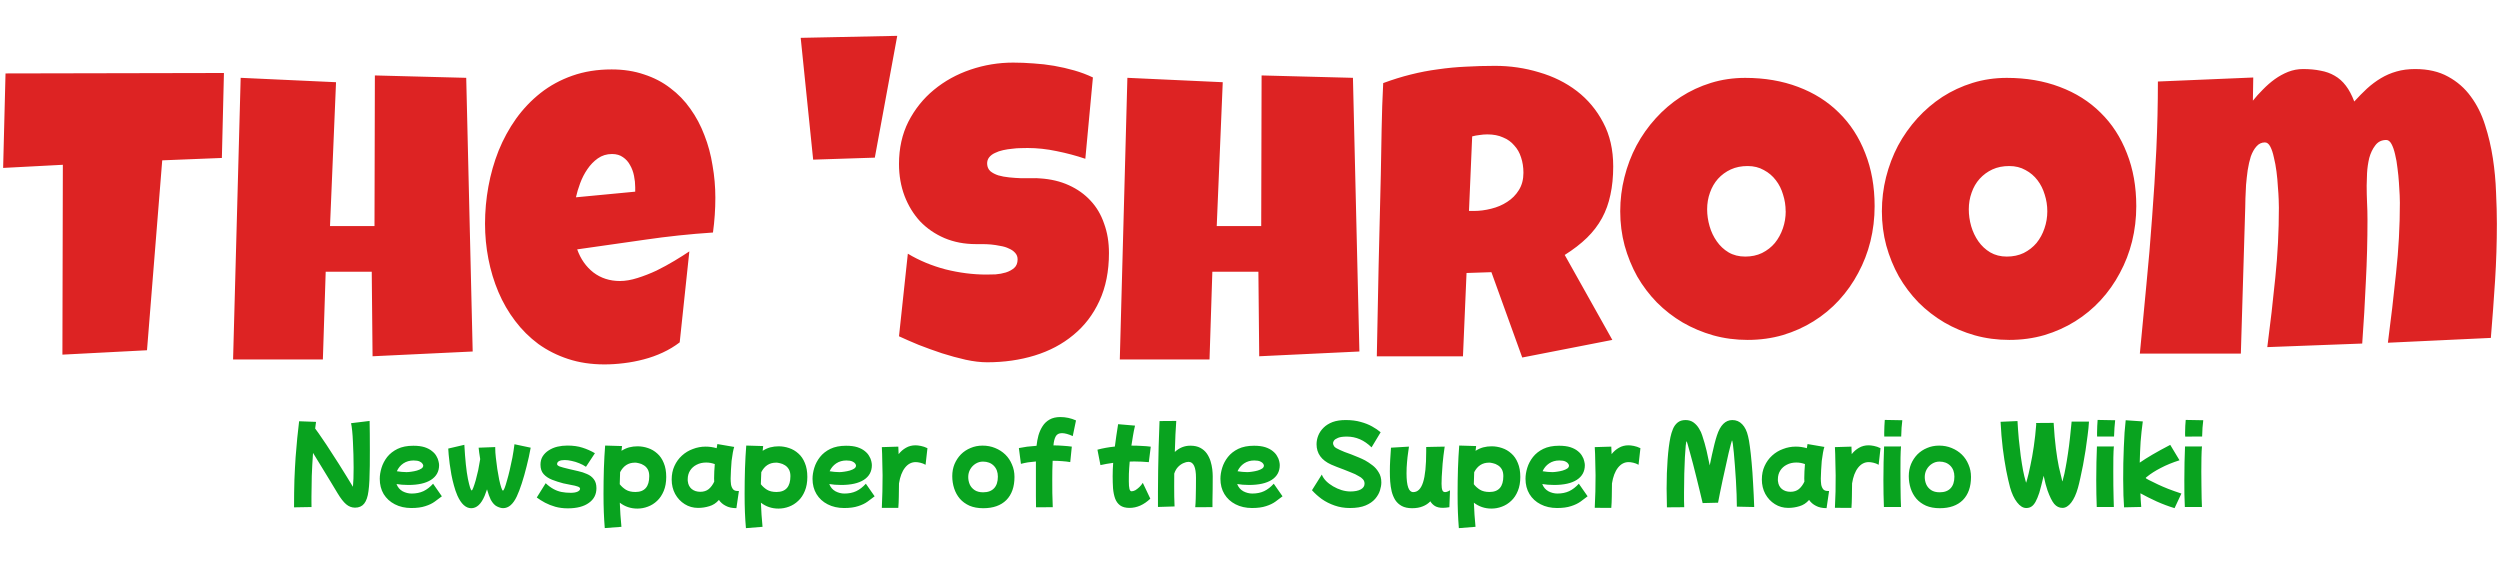
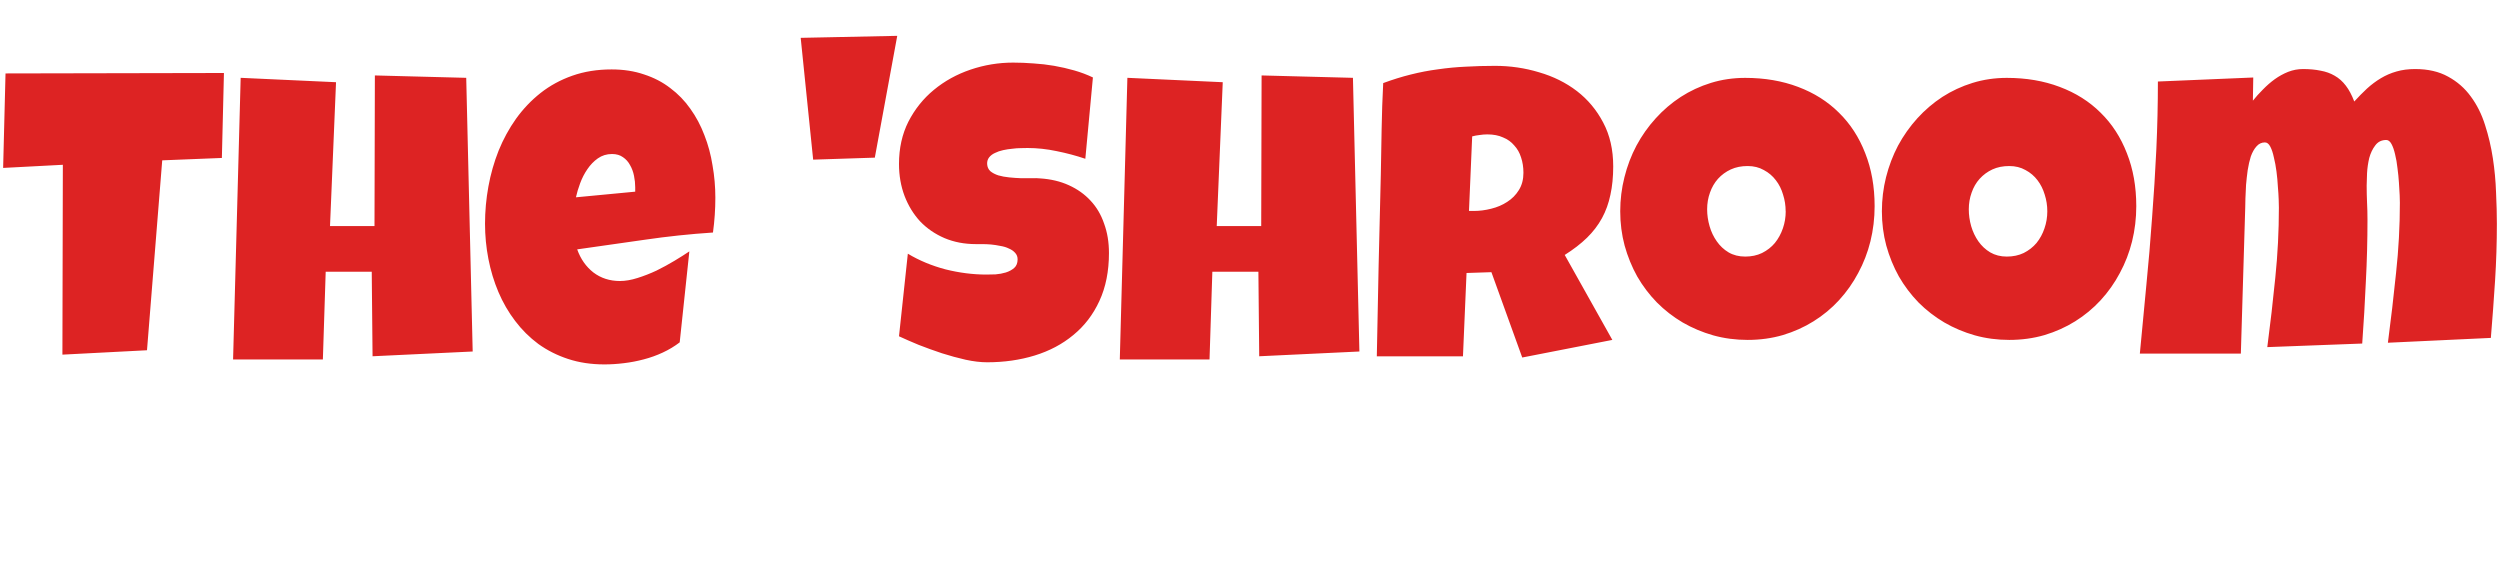
<svg xmlns="http://www.w3.org/2000/svg" width="399" height="90">
  <path d="M398.5 35.7q0 4.58-.29 9.12-.29 4.54-.67 9.11l-16.43.77q.73-5.56 1.3-11.13.61-5.6.61-11.19l-.03-1.21q-.03-.9-.12-2.02-.07-1.12-.23-2.3-.13-1.21-.38-2.2-.23-1.03-.58-1.67-.35-.64-.83-.64-1.12 0-1.76.87-.64.83-.96 2.01-.28 1.18-.35 2.43-.06 1.21-.06 1.98 0 1.35.06 2.69.07 1.34.07 2.75 0 4.95-.26 9.88-.22 4.92-.58 9.88l-15.15.57q.73-5.56 1.28-11.1.57-5.56.57-11.15l-.03-1.28q-.03-.93-.13-2.08-.06-1.15-.22-2.4-.16-1.24-.42-2.27-.22-1.05-.57-1.72-.35-.67-.86-.67-.8 0-1.35.64-.54.6-.9 1.6-.31.99-.5 2.2-.16 1.18-.26 2.33l-.1 2.15q0 .96-.03 1.44l-.7 23.34h-16.12l1.03-10.84q.54-5.44.92-10.84.42-5.44.68-10.87.25-5.44.25-10.87l15.22-.64-.06 3.7q.7-.89 1.6-1.78.9-.93 1.88-1.64 1.02-.73 2.14-1.18 1.16-.45 2.37-.45 1.57 0 2.81.26 1.25.22 2.24.8 1.02.57 1.8 1.6.76.99 1.34 2.52 1.02-1.12 2.04-2.07 1.06-.96 2.2-1.64 1.16-.7 2.5-1.08 1.34-.39 2.97-.39 3.1 0 5.28 1.22 2.17 1.18 3.61 3.16 1.47 1.99 2.27 4.54.83 2.56 1.25 5.31.42 2.75.51 5.47.13 2.72.13 4.99zm-57.55-2.8q0 2.9-.67 5.62-.67 2.69-1.95 5.05-1.25 2.37-3.07 4.35-1.8 1.95-4.06 3.36-2.24 1.4-4.9 2.2-2.65.77-5.62.77-2.88 0-5.5-.73-2.6-.74-4.86-2.05-2.27-1.34-4.13-3.2-1.82-1.88-3.13-4.15-1.28-2.3-2.01-4.93-.7-2.62-.7-5.47 0-2.78.66-5.43.68-2.69 1.92-5.05 1.28-2.37 3.07-4.35 1.8-1.98 4-3.42 2.24-1.44 4.83-2.24 2.59-.8 5.46-.8 4.64 0 8.44 1.44 3.84 1.44 6.53 4.12 2.72 2.66 4.19 6.46 1.5 3.78 1.5 8.44zm-14.2.82q0-1.37-.41-2.65-.39-1.31-1.15-2.3-.77-1.02-1.92-1.63-1.12-.64-2.6-.64-1.5 0-2.68.54-1.18.55-2.04 1.5-.84.93-1.28 2.21-.45 1.25-.45 2.65 0 1.35.38 2.7.39 1.33 1.15 2.42.77 1.09 1.89 1.76 1.15.67 2.65.67t2.69-.57q1.21-.61 2.05-1.6.83-1.03 1.27-2.34.45-1.3.45-2.72zm-27.56-.83q0 2.91-.67 5.63-.67 2.69-1.95 5.05-1.25 2.37-3.07 4.35-1.79 1.95-4.06 3.36-2.24 1.4-4.9 2.2-2.65.77-5.62.77-2.88 0-5.5-.73-2.59-.74-4.86-2.05-2.27-1.34-4.12-3.2-1.83-1.88-3.14-4.15-1.28-2.3-2.01-4.93-.7-2.62-.7-5.47 0-2.78.67-5.43.67-2.69 1.92-5.05 1.27-2.37 3.07-4.35 1.79-1.98 4-3.42 2.23-1.44 4.82-2.24 2.59-.8 5.47-.8 4.63 0 8.44 1.44 3.83 1.44 6.52 4.12 2.72 2.66 4.19 6.46 1.5 3.78 1.5 8.44zm-14.2.83q0-1.37-.41-2.65-.38-1.31-1.15-2.3-.77-1.02-1.92-1.63-1.12-.64-2.59-.64-1.5 0-2.68.54-1.19.55-2.05 1.5-.83.93-1.28 2.21-.45 1.25-.45 2.65 0 1.35.39 2.7.38 1.33 1.15 2.42.76 1.09 1.88 1.76 1.15.67 2.66.67 1.5 0 2.68-.57 1.22-.61 2.05-1.6.83-1.03 1.28-2.34.45-1.3.45-2.72zm-27.52-7.16q0 2.5-.45 4.54-.42 2.02-1.34 3.71-.93 1.7-2.4 3.14-1.47 1.43-3.55 2.74l7.6 13.56-14.38 2.81-4.92-13.62-3.97.13-.57 13.3h-13.75q.16-7.29.29-14.51.16-7.23.35-14.52l.13-7.29q.06-3.61.25-7.29 2.24-.83 4.41-1.37 2.18-.55 4.35-.83 2.2-.32 4.45-.42 2.27-.13 4.63-.13 3.65 0 7.04 1.03 3.42.99 6.04 3 2.62 2.02 4.19 5.02 1.6 3 1.6 7zm-14.33 1.03q0-1.35-.38-2.47-.35-1.12-1.09-1.91-.7-.84-1.79-1.28-1.05-.48-2.5-.48-.63 0-1.24.1-.6.06-1.18.22l-.51 11.9h.76q1.38 0 2.79-.36 1.43-.35 2.55-1.09 1.15-.73 1.86-1.88.73-1.16.73-2.75zM216.96 56.1l-15.99.76-.13-13.49h-7.35l-.45 14h-14.32l1.21-44.95 15.22.7-.96 22.96h7.1l.06-24.04 14.58.38zm-39.97-15.73q0 4.38-1.53 7.67-1.5 3.26-4.16 5.43-2.62 2.18-6.17 3.27-3.52 1.08-7.58 1.08-1.57 0-3.45-.41-1.86-.42-3.77-1.03-1.92-.64-3.71-1.34-1.76-.73-3.14-1.37l1.41-13.18q2.72 1.63 6.01 2.5 3.33.83 6.52.83.61 0 1.47-.03.87-.07 1.63-.3.8-.25 1.35-.73.54-.48.54-1.37 0-.6-.38-1.02-.39-.45-1-.7-.6-.3-1.37-.42-.77-.16-1.5-.23-.74-.06-1.38-.06h-1.02q-2.75 0-5.02-.96-2.24-.96-3.87-2.65-1.6-1.73-2.5-4.07-.89-2.36-.89-5.11 0-3.77 1.5-6.75 1.54-3 4.07-5.08 2.55-2.11 5.85-3.23t6.8-1.12q1.57 0 3.24.13 1.66.1 3.29.38 1.66.29 3.23.74t2.97 1.12l-1.21 12.98q-2.18-.74-4.57-1.22-2.37-.5-4.64-.5l-1.09.02q-.64 0-1.37.1-.7.06-1.44.22t-1.31.45q-.58.26-.93.7-.35.45-.32 1.06.03.7.51 1.15.51.42 1.28.67.8.23 1.73.32.96.1 1.88.13h1.73q.8-.03 1.31.03 2.56.16 4.6 1.09 2.05.93 3.46 2.46 1.44 1.53 2.17 3.68.77 2.1.77 4.67zM143.2 5.72l-3.58 19.44-9.84.32-1.99-19.44Zm-29.03 25.83q0 2.78-.38 5.56-5.47.36-10.87 1.15l-10.8 1.54q.82 2.3 2.58 3.68 1.8 1.37 4.25 1.37 1.28 0 2.79-.48 1.53-.48 3.03-1.18 1.5-.74 2.88-1.57 1.38-.83 2.37-1.5l-1.54 14.52q-1.24.95-2.71 1.63-1.44.67-3.01 1.08-1.57.42-3.17.61-1.6.2-3.13.2-3.16 0-5.79-.87-2.62-.86-4.76-2.4-2.11-1.57-3.7-3.68-1.6-2.1-2.66-4.6-1.06-2.5-1.6-5.28-.54-2.78-.54-5.62 0-2.98.54-5.95t1.63-5.72q1.12-2.75 2.78-5.09 1.7-2.36 3.93-4.12 2.24-1.76 5.06-2.75 2.84-1 6.26-1 2.85 0 5.18.8 2.37.77 4.19 2.18 1.85 1.38 3.2 3.3 1.37 1.91 2.24 4.21.9 2.28 1.3 4.83.45 2.53.45 5.15zm-12.79-1.66q0-.9-.19-1.82-.19-.96-.64-1.73-.41-.77-1.12-1.25-.7-.51-1.75-.51-1.28 0-2.27.7-.96.68-1.67 1.73-.7 1.02-1.15 2.24-.45 1.21-.67 2.24l9.46-.9zM75.44 56.1l-15.98.76-.13-13.49h-7.35l-.45 14H37.2l1.21-44.95 15.22.7-.96 22.96h7.1l.06-24.04 14.58.38zm-39.7-44.45-.33 13.56-9.52.38-2.43 30.31-13.5.7.07-30.3-9.53.5.38-15.08Z" style="fill:#dd2323" />
-   <path d="m348.76 69.68-.02-.29v-.34q0-.5.03-1.07l.07-.96 2.8.05-.12 1.2q-.04.68-.06 1.4zm-.06 11.24q-.05-.97-.07-2.07l-.01-2.23q0-1.46.03-2.84.03-1.39.08-2.52l2.7-.01q-.06.72-.08 1.79-.02 1.05-.02 2.21 0 1.15.02 2.26l.03 2.03.05 1.38zm-9.7.05q-.06-.75-.1-1.93-.04-1.18-.04-2.56l.02-2.53q.03-1.3.08-2.56l.12-2.37q.08-1.12.18-1.95l2.73.19q-.22 1.6-.35 3.25-.1 1.63-.14 3.33.88-.61 2.04-1.29 1.18-.69 2.83-1.55l1.48 2.46q-1.7.54-3 1.23-1.3.67-2.14 1.36l-.2.16-.05.06q0 .1.52.35.69.36 1.43.7.74.35 1.65.71.9.35 2.09.74l-1.09 2.33q-1.43-.43-2.86-1.07-1.42-.65-2.59-1.3l.05 1.08.08 1.1zm-4.3-11.3-.01-.28v-.34q0-.5.03-1.07l.06-.96 2.8.05-.11 1.2q-.05.68-.07 1.4zm-.06 11.25q-.05-.97-.06-2.07l-.02-2.23q0-1.46.03-2.84.03-1.39.08-2.52l2.7-.01q-.06.72-.08 1.79l-.01 2.21.01 2.26.04 2.03.04 1.38zm-11.25.16q-.77 0-1.47-.91-.7-.9-1.12-2.4-.3-1.12-.61-2.69-.3-1.57-.55-3.53-.24-1.97-.35-4.23l2.7-.12q.08 1.46.21 2.89.14 1.42.31 2.7.18 1.27.37 2.29.2 1 .39 1.63.05.14.06.22l.05.11.05-.2.09-.3q.24-.83.52-2.2.3-1.36.55-3.06.25-1.7.39-3.52-.02-.12-.02-.25l2.8-.02q.14 2.38.36 4.09.22 1.71.47 2.92.27 1.2.49 2.04l.03.14.05.16.06-.19.06-.27q.2-.67.38-1.7.2-1.03.38-2.27.19-1.24.33-2.56.15-1.32.26-2.56h2.77q-.06 1.04-.22 2.21-.14 1.18-.33 2.4-.19 1.2-.4 2.33-.21 1.12-.43 2.06-.2.94-.38 1.57-.42 1.5-1.08 2.36-.65.84-1.39.84-.77 0-1.32-.64-.53-.64-1.08-2.18-.14-.4-.3-1l-.3-1.31q-.2.88-.39 1.58-.17.7-.31 1.14-.3.9-.6 1.44-.3.53-.64.75-.35.24-.84.24zm-13.8.03q-1.26 0-2.2-.4-.93-.42-1.54-1.12-.61-.72-.91-1.65-.3-.93-.3-1.95 0-1.04.36-1.92.38-.89 1.02-1.55.66-.66 1.54-1.02.88-.38 1.92-.38 1.08 0 2 .38.94.38 1.63 1.05.69.68 1.06 1.59.4.9.4 1.98 0 2.37-1.3 3.69-1.31 1.3-3.68 1.3zm-.02-2.54q1.15 0 1.75-.65.6-.64.6-1.85 0-1.08-.65-1.74-.66-.66-1.73-.66-.64 0-1.18.34-.53.33-.86.9-.31.55-.31 1.22 0 .6.23 1.16.25.57.79.93.53.35 1.36.35zm-8.84-8.9-.01-.28v-.34q0-.5.03-1.07l.06-.96 2.8.05-.12 1.2q-.04.68-.06 1.4zm-.06 11.25q-.05-.97-.06-2.07l-.02-2.23q0-1.46.03-2.84.03-1.39.08-2.52l2.7-.01q-.06.72-.08 1.79l-.01 2.21.01 2.26.03 2.03.05 1.38zm-7.82.13.1-2.6.02-2.58q-.01-1.17-.05-2.3-.01-1.14-.07-2.21l2.64-.08.04 1.2q.5-.64 1.16-1.01.68-.4 1.54-.4.33 0 .85.1t1.05.36l-.3 2.65q-.39-.23-.84-.33-.44-.1-.74-.1-1 0-1.71.9-.7.9-.95 2.5 0 1.1-.03 2.1-.01 1-.07 1.8zm-7.45.01q-1.18 0-2.13-.6-.96-.6-1.53-1.63-.55-1.03-.55-2.3 0-1.2.44-2.16.44-.97 1.2-1.66.77-.7 1.74-1.05.97-.38 2.04-.38.9 0 1.76.25l.11-.66 2.69.46q-.11.3-.22.9-.11.59-.2 1.33-.06.73-.1 1.47-.05.74-.05 1.34 0 .48.06.96.08.45.32.75.23.28.72.28h.22l-.4 2.74q-1.03 0-1.7-.37-.68-.34-1.09-.94-.67.76-1.54 1-.86.27-1.79.27zm-1.63-4.22q.08.75.61 1.2.55.45 1.38.45.8 0 1.34-.43.53-.44.88-1.19-.02-.25-.02-.52 0-.55.03-1.13.03-.58.08-1.15-.66-.25-1.38-.25-.85 0-1.52.35-.66.33-1.04.93-.38.6-.38 1.38v.19q0 .1.02.17zm-17.73 4.13q-.05-1.56-.05-2.98 0-2.58.16-4.67.15-2.09.45-3.55.14-.67.4-1.3t.73-1.02q.49-.41 1.28-.41.76 0 1.3.4.53.4.86.97.35.56.5 1.08.41 1.22.7 2.45.28 1.22.5 2.34.16-.82.36-1.71.2-.91.4-1.71.21-.82.39-1.36.8-2.46 2.46-2.46.93 0 1.57.67.65.66.94 1.92.15.57.29 1.65.15 1.08.28 2.57.14 1.48.23 3.27.11 1.8.18 3.8l-2.77-.06q0-.83-.04-1.93t-.11-2.28q-.07-1.2-.16-2.32-.08-1.13-.17-2.05-.08-.9-.16-1.44-.08-.55-.14-.55-.02 0-.17.57-.15.54-.37 1.47l-.45 2.04-.5 2.25-.43 2.07-.3 1.54-2.46.06-.46-1.93q-.25-1.07-.53-2.16-.27-1.12-.54-2.14-.26-1.04-.5-1.85l-.36-1.3q-.14-.48-.17-.48-.06 0-.14.7-.07.67-.13 1.83-.06 1.16-.1 2.62-.04 1.46-.04 3.02v1.35l.03 1zm-11.52.08q.07-1.3.1-2.6.03-1.31.03-2.58l-.05-2.3q-.01-1.14-.08-2.21l2.64-.08.05 1.2q.5-.64 1.16-1.01.68-.4 1.54-.4.33 0 .85.1t1.05.36l-.3 2.65q-.39-.23-.84-.33-.44-.1-.74-.1-1 0-1.71.9-.7.9-.95 2.5 0 1.1-.03 2.1-.01 1-.08 1.8zm-6 .03q-1.5 0-2.65-.6-1.13-.58-1.77-1.63-.63-1.05-.63-2.43 0-.84.28-1.75.28-.92.91-1.73.63-.8 1.65-1.3 1.04-.5 2.51-.5 1.07 0 1.8.23.73.24 1.19.62.47.37.7.8.26.42.33.81.1.38.1.63 0 1.53-1.29 2.36-1.27.81-3.61.81-.54 0-1.02-.04l-.88-.11q.3.78.99 1.16.69.36 1.43.36 1.06 0 1.88-.38.82-.39 1.54-1.19l1.4 2.01q-.5.4-1.13.85-.62.44-1.51.72-.9.3-2.22.3zm.35-7.59q-.93 0-1.63.47-.71.48-1.04 1.25l.77.1q.4.04.77.04.34 0 .78-.07.46-.06.88-.18.44-.13.73-.32.28-.2.28-.47 0-.13-.13-.31-.12-.2-.45-.35-.33-.16-.96-.16zm-16.04 10.8q-.1-1.26-.15-2.53-.05-1.28-.05-2.94 0-2.03.06-4.04.07-2 .2-3.67l2.7.08-.09.76q.57-.37 1.21-.55.66-.17 1.34-.17.86 0 1.68.28.82.27 1.48.87.66.58 1.03 1.5.4.93.4 2.24 0 1.28-.4 2.24-.39.96-1.05 1.57-.66.63-1.48.93-.81.31-1.68.31-1.58 0-2.8-.94.04 1 .1 1.93.06.95.16 1.92zm4.8-10.45q-1.56 0-2.35 1.52-.04.95-.06 1.92.38.5.98.88.6.36 1.52.36 2.21 0 2.21-2.53 0-.67-.25-1.1-.25-.42-.63-.64-.37-.24-.77-.32-.39-.1-.66-.1zm-12.26 7.27q-1 0-1.66-.36-.64-.35-1.04-.96-.37-.61-.56-1.36-.18-.77-.24-1.6-.05-.82-.05-1.6 0-.87.05-1.78l.13-2 2.87-.17-.14.99q-.1.66-.17 1.5-.08.85-.08 1.78 0 1.52.27 2.26.26.73.8.73 1.07 0 1.57-1.56.5-1.55.5-4.92v-.72l1.34-.03 1.61-.03q-.22 1.48-.33 2.72-.1 1.24-.14 2.09l-.03 1.11q0 .72.13 1.04.12.3.44.3.15 0 .34-.07.19-.06.44-.22l-.1 2.7q-.6.1-1.05.1-.75 0-1.24-.28-.47-.29-.75-.76-.49.52-1.2.8-.72.3-1.7.3zm-9.92-.03q-1.32 0-2.45-.4-1.13-.39-2.04-1.03-.9-.66-1.57-1.41l1.57-2.5q.2.53.67 1.02.49.49 1.13.86.65.38 1.35.6.73.22 1.42.22 1.03 0 1.65-.33.6-.34.6-.91 0-.44-.27-.72-.27-.3-.63-.47l-.6-.33q-.19-.1-.69-.29l-1.1-.44-1.16-.44-.87-.36q-2.34-1.05-2.34-3.25 0-.7.27-1.38.28-.7.85-1.26.56-.56 1.44-.9.88-.32 2.1-.32 1.34 0 2.38.3 1.04.28 1.82.72.8.44 1.37.93l-1.45 2.41q-1.74-1.72-3.94-1.72-.93 0-1.41.2-.47.19-.65.44-.15.24-.15.4 0 .26.19.53.2.26.9.56.27.13.74.32.5.17 1.07.39.6.22 1.16.47.59.24 1.06.49.56.31 1.16.77.6.45 1 1.13.43.66.43 1.62 0 .58-.22 1.28-.22.7-.77 1.34-.55.64-1.52 1.05-.98.41-2.5.41zm-15.61 0q-1.51 0-2.66-.6-1.13-.58-1.77-1.63-.63-1.05-.63-2.43 0-.84.28-1.75.28-.92.91-1.73.63-.8 1.65-1.3 1.04-.5 2.52-.5 1.06 0 1.79.23.73.24 1.19.62.47.37.7.8.26.42.34.81.09.38.09.63 0 1.53-1.29 2.36-1.27.81-3.61.81-.53 0-1.02-.04l-.88-.11q.3.78.99 1.16.69.36 1.43.36 1.07 0 1.88-.38.82-.39 1.54-1.19l1.4 2.01q-.5.4-1.13.85-.61.44-1.5.72-.9.3-2.22.3zm.34-7.59q-.92 0-1.63.47-.7.48-1.04 1.25l.77.1q.4.04.77.04.35 0 .79-.07.45-.06.88-.18.44-.13.72-.32.28-.2.28-.47 0-.13-.12-.31-.13-.2-.46-.35-.33-.16-.96-.16zm-15.37 7.42v-2.45l.03-3.35.08-3.86q.06-2.03.14-4.05l2.67-.02q-.07.9-.13 2.18-.06 1.3-.1 2.77 1.08-1 2.47-1 .96 0 1.59.34.64.34 1.04.9.39.56.6 1.22.2.66.28 1.3.07.63.07 1.12l-.01 2.05-.03 1.8v1.08l-2.75.01q.06-.6.08-1.41.03-.8.03-1.65l.01-1.63q0-2.55-1.19-2.55-.36 0-.8.2-.44.18-.85.59-.4.4-.63 1.08l-.01 2.01.01 1.68.05 1.56zm-4.54.15q-.94 0-1.5-.4-.54-.4-.8-1.1-.25-.71-.33-1.62-.06-.91-.06-1.92 0-1.03.08-2.15-1.05.14-2.03.36l-.48-2.46q1.3-.35 2.78-.5l.23-1.69.29-1.88 2.7.23q-.2.82-.33 1.64-.14.8-.25 1.55.88 0 1.64.05.79.03 1.45.12l-.31 2.47q-.55-.06-1.15-.08-.58-.03-1.18-.03l-.72.02q-.1 1.14-.13 1.96l-.01 1.16q0 .87.1 1.24.1.38.34.38.26 0 .6-.17.32-.2.64-.5.33-.32.55-.68l1.2 2.53q-1.55 1.47-3.32 1.47zm-14.92-.1q-.02-.89-.02-1.8v-5.51q-.66.05-1.27.14-.6.1-1.12.24l-.33-2.52q.57-.12 1.3-.22.73-.09 1.52-.14.09-.86.31-1.68.24-.81.66-1.46.42-.66 1.11-1.05.7-.4 1.72-.4 1.3 0 2.5.54l-.52 2.5q-1.04-.47-1.72-.47-.72 0-1 .52-.28.5-.36 1.43.84.01 1.6.07.77.05 1.33.13l-.25 2.47q-.55-.1-1.29-.15-.72-.06-1.52-.06l-.05 1.57-.01 1.5.01 2.08.07 2.26zm-8.42.15q-1.26 0-2.2-.4-.93-.42-1.54-1.12-.61-.72-.91-1.65-.3-.93-.3-1.95 0-1.04.36-1.92.38-.89 1.02-1.55.66-.66 1.54-1.02.88-.38 1.92-.38 1.08 0 2 .38.94.38 1.63 1.05.69.68 1.06 1.59.4.9.4 1.98 0 2.37-1.3 3.69-1.31 1.3-3.68 1.3zm-.02-2.54q1.15 0 1.75-.65.6-.64.6-1.85 0-1.08-.65-1.74-.66-.66-1.73-.66-.64 0-1.18.34-.53.33-.86.9-.31.55-.31 1.22 0 .6.23 1.16.25.57.79.93.53.35 1.36.35zm-16.17 2.48q.06-1.3.09-2.6.03-1.31.03-2.58-.01-1.17-.05-2.3-.01-1.14-.07-2.21l2.63-.08.05 1.2q.5-.64 1.16-1.01.68-.4 1.54-.4.33 0 .85.1t1.05.36l-.3 2.65q-.39-.23-.84-.33-.44-.1-.74-.1-1 0-1.71.9-.7.9-.95 2.5 0 1.1-.03 2.1-.01 1-.08 1.8zm-6 .03q-1.51 0-2.66-.6-1.13-.58-1.77-1.63-.63-1.05-.63-2.43 0-.84.28-1.75.28-.92.91-1.73.63-.8 1.65-1.3 1.04-.5 2.51-.5 1.07 0 1.8.23.73.24 1.19.62.47.37.7.8.26.42.34.81.09.38.09.63 0 1.53-1.29 2.36-1.27.81-3.61.81-.53 0-1.02-.04l-.88-.11q.3.78.99 1.16.69.36 1.43.36 1.07 0 1.88-.38.82-.39 1.54-1.19l1.4 2.01q-.5.4-1.13.85-.61.44-1.5.72-.9.3-2.22.3zm.34-7.59q-.92 0-1.63.47-.7.48-1.04 1.25l.77.1q.4.04.77.04.35 0 .79-.07.45-.06.88-.18.44-.13.72-.32.28-.2.28-.47 0-.13-.12-.31-.13-.2-.46-.35-.33-.16-.96-.16zm-16.03 10.8q-.11-1.26-.16-2.53-.05-1.28-.05-2.94 0-2.03.06-4.04.07-2 .2-3.67l2.7.08q-.05.36-.08.76.56-.37 1.2-.55.67-.17 1.34-.17.86 0 1.68.28.82.27 1.48.87.66.58 1.03 1.5.4.93.4 2.24 0 1.28-.4 2.24-.39.96-1.05 1.57-.66.63-1.47.93-.82.31-1.69.31-1.58 0-2.8-.94.04 1 .1 1.93l.16 1.92zm4.79-10.45q-1.56 0-2.34 1.52-.05.95-.07 1.92.38.5.98.88.6.36 1.52.36 2.22 0 2.22-2.53 0-.67-.26-1.1-.25-.42-.62-.64-.38-.24-.77-.32-.4-.1-.66-.1zm-12.43 7.22q-1.17 0-2.13-.6t-1.53-1.63q-.55-1.03-.55-2.3 0-1.2.44-2.16.44-.97 1.2-1.66.77-.7 1.74-1.05.97-.38 2.04-.38.9 0 1.76.25l.11-.66 2.69.46q-.11.3-.22.9-.11.59-.2 1.33l-.1 1.47q-.05.74-.05 1.34 0 .48.06.96.08.45.32.75.23.28.72.28h.22l-.4 2.74q-1.03 0-1.7-.37-.68-.34-1.09-.94-.67.76-1.54 1-.86.27-1.79.27zm-1.63-4.22q.08.75.61 1.2.55.45 1.38.45.8 0 1.34-.43.53-.44.88-1.19-.02-.25-.02-.52 0-.55.03-1.13l.08-1.15q-.66-.25-1.38-.25-.85 0-1.52.35-.66.33-1.04.93-.38.6-.38 1.38v.19q0 .1.02.17zm-13.26 7.44q-.1-1.25-.15-2.52-.05-1.28-.05-2.94 0-2.03.06-4.04.07-2 .2-3.67l2.7.08-.09.76q.57-.37 1.21-.55.66-.17 1.34-.17.86 0 1.68.28.82.27 1.48.87.66.58 1.03 1.5.4.93.4 2.24 0 1.28-.4 2.24-.4.96-1.05 1.57-.66.63-1.48.93-.81.31-1.68.31-1.58 0-2.8-.94.04 1 .1 1.93.06.95.16 1.92zm4.8-10.44q-1.56 0-2.35 1.52-.04.95-.06 1.92.38.5.98.88.6.36 1.52.36 2.21 0 2.21-2.53 0-.67-.25-1.1-.25-.42-.63-.64-.37-.24-.77-.32-.39-.1-.66-.1zm-10.7 7.29q-1.07 0-1.98-.25-.91-.26-1.65-.65-.74-.4-1.32-.83l1.42-2.28q.65.61 1.27.94.61.33 1.27.46.67.13 1.46.13.68 0 1.08-.18.41-.19.41-.47 0-.23-.4-.36-.38-.14-1-.24-.6-.1-1.28-.26-.96-.25-1.8-.58-.83-.33-1.34-.9-.5-.56-.5-1.5 0-.76.35-1.33.37-.58.96-.95.61-.4 1.38-.59.77-.18 1.59-.18 1.41 0 2.43.34 1.04.33 1.98.88l-1.43 2.17q-.47-.33-1.08-.57-.6-.25-1.2-.37-.6-.14-1.12-.14-.57 0-.9.17-.31.17-.31.48 0 .2.39.37.4.15 1.54.42l1.43.33q.75.16 1.41.46.68.28 1.09.83.42.53.42 1.43 0 1.5-1.21 2.35-1.2.87-3.36.87zm-15.4-.02q-1.31 0-2.22-2.02-.32-.73-.55-1.6-.24-.86-.41-1.75-.16-.9-.27-1.71l-.16-1.46-.07-.98 2.57-.6q.2 3.57.57 5.43.39 1.85.6 1.85.1 0 .26-.44.17-.44.38-1.16.2-.74.4-1.62.18-.88.32-1.78-.19-1.14-.25-1.82l2.65-.1v.2q0 .64.1 1.5.1.87.23 1.8.14.9.3 1.7.17.78.33 1.26.16.49.27.49.1 0 .27-.42.17-.43.37-1.17.22-.73.44-1.68.22-.96.43-2 .2-1.08.33-2.13l2.59.55q-.27 1.5-.65 2.97-.36 1.46-.77 2.72-.4 1.24-.8 2.09-.88 1.87-2.18 1.87-.42 0-.97-.27-.54-.25-1-1.07-.15-.3-.3-.72-.16-.43-.3-.94-.2.58-.38 1.03-.83 1.98-2.14 1.98zm-9.56-.03q-1.5 0-2.65-.6-1.13-.58-1.78-1.63-.62-1.05-.62-2.43 0-.84.28-1.75.28-.92.9-1.73.64-.8 1.66-1.3 1.03-.5 2.51-.5 1.07 0 1.8.23.73.24 1.18.62.48.37.71.8.25.42.33.81.1.38.1.63 0 1.53-1.3 2.36-1.26.81-3.6.81-.54 0-1.03-.04l-.87-.11q.3.78.98 1.16.7.36 1.43.36 1.07 0 1.89-.38.82-.39 1.54-1.19l1.4 2.01q-.5.4-1.14.85-.6.44-1.5.72-.9.3-2.22.3zm.35-7.59q-.93 0-1.64.47-.7.48-1.03 1.25l.77.1q.39.04.77.04.34 0 .78-.07.46-.06.88-.18.44-.13.72-.32.29-.2.29-.47 0-.13-.13-.31-.12-.2-.45-.35-.33-.16-.96-.16zm-19.08 7.48q0-2.45.06-4.41.08-1.98.19-3.6.12-1.63.26-3.03l.3-2.7 2.7.1-.14 1.06q.54.72 1.16 1.65.65.93 1.3 1.96.68 1.02 1.33 2.06l1.22 1.96q.58.93 1.02 1.67.11-1.09.11-3.05 0-1-.03-2.07-.03-1.07-.08-2.04-.04-1-.12-1.76-.08-.79-.18-1.23l2.96-.36q.03.77.03 2.03l.01 2.63-.01 2.5q-.02 1.24-.06 2.3-.05 1.05-.15 1.74-.17 1.35-.69 2-.51.64-1.46.64-.77 0-1.41-.54-.63-.53-1.37-1.76l-1.17-1.94q-.66-1.12-1.39-2.28l-1.36-2.22q-.13 1.84-.2 3.68-.05 1.82-.05 3.3v.88l.01.78z" style="fill:#09a31f" />
</svg>